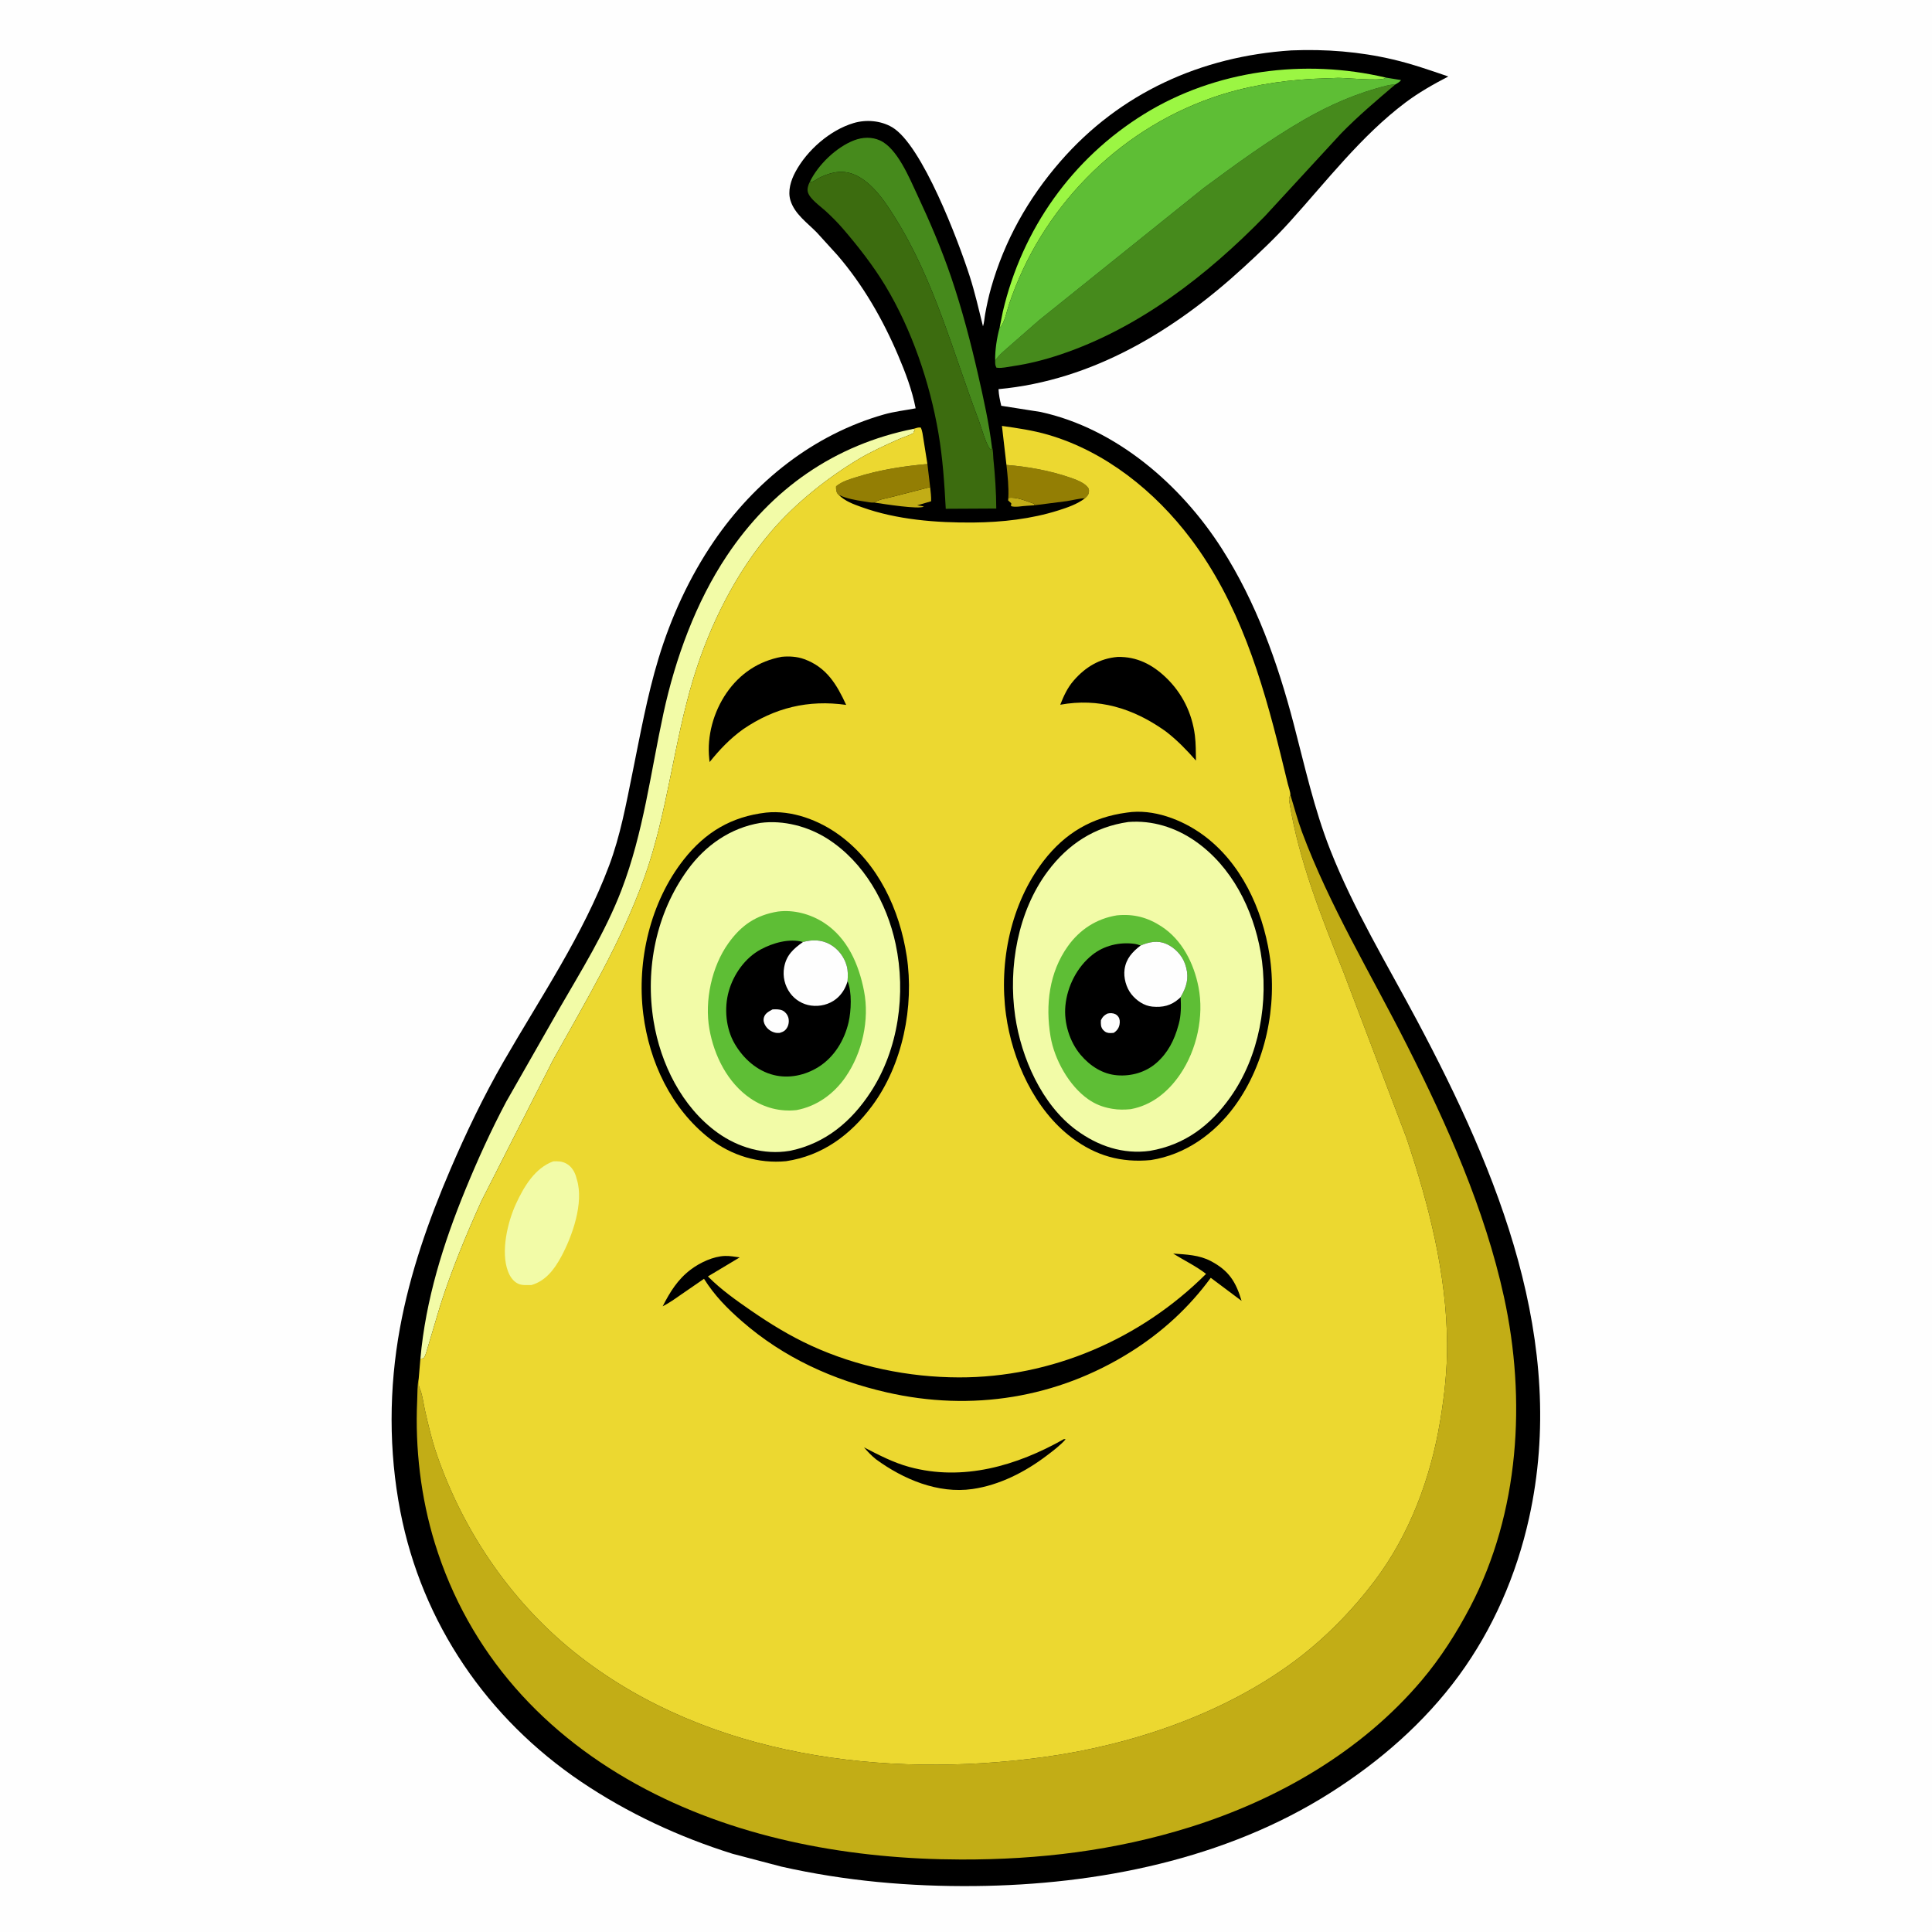
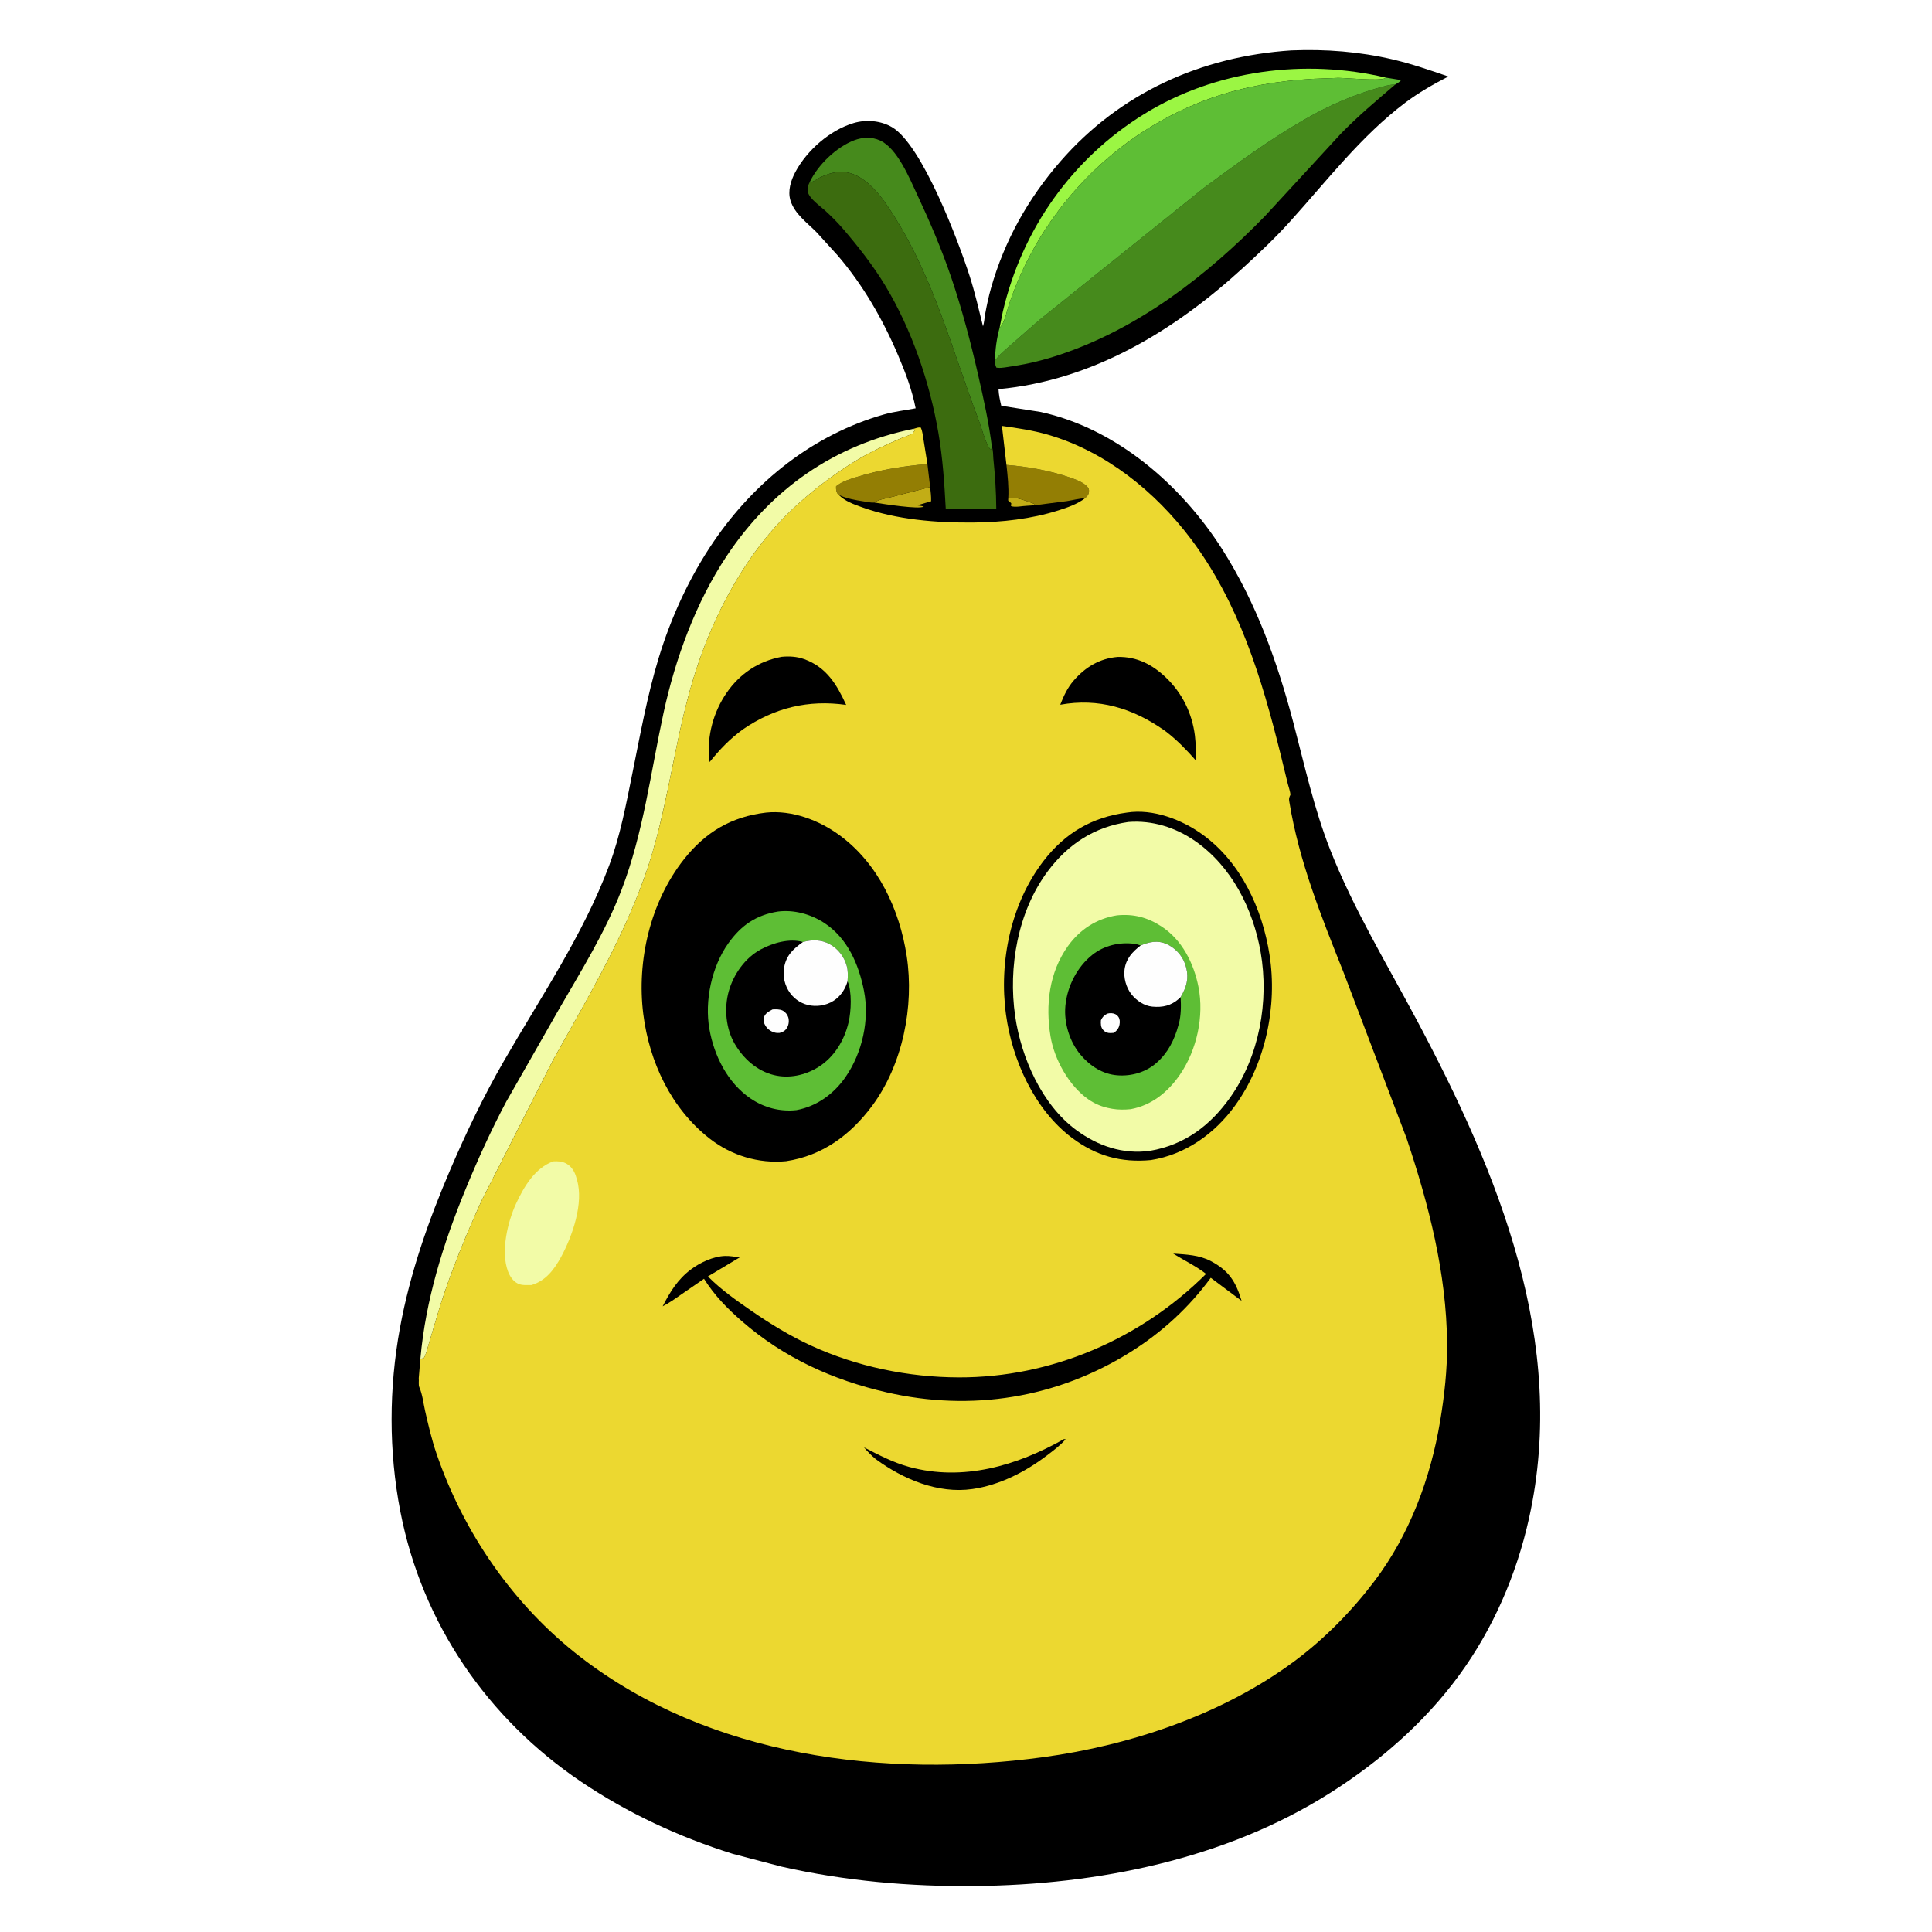
<svg xmlns="http://www.w3.org/2000/svg" version="1.1" style="display: block;" viewBox="0 0 2048 2048" width="1024" height="1024">
-   <path transform="translate(0,0)" fill="rgb(254,254,254)" d="M -0 -0 L 2048 0 L 2048 2048 L -0 2048 L -0 -0 z" />
  <path transform="translate(0,0)" fill="rgb(0,0,0)" d="M 1368.94 53.423 C 1405.32 51.954 1440.99 54.702 1476.5 63.009 C 1496.62 67.715 1515.78 74.397 1535.27 81.084 C 1519.47 89.307 1503.92 98.076 1489.67 108.816 C 1442.8 144.156 1406.2 192.037 1367.09 235.277 C 1351.52 252.487 1334.92 268.136 1317.83 283.802 C 1245.17 350.435 1158.37 403.29 1058.48 412.511 C 1058.72 418.623 1059.99 424.219 1061.38 430.147 L 1103.15 436.716 C 1183.2 454.183 1251.94 513.899 1295.2 581.617 C 1331.64 638.674 1354.25 702.015 1371.32 767.196 C 1383.15 812.331 1392.98 857.375 1410.13 900.961 C 1434.72 963.434 1470.4 1022.26 1501.92 1081.45 C 1588.21 1243.49 1662.25 1422.8 1620.83 1609.42 C 1607.56 1669.22 1582.78 1726.62 1546.51 1776.14 C 1509.85 1826.19 1462.38 1867.38 1410.19 1900.48 C 1298.96 1971.02 1163.5 1997.99 1033.43 1999.29 C 964.288 1999.99 895.903 1993.94 828.394 1978.71 L 776.688 1965.13 C 719.928 1947.37 665.585 1922.12 616.223 1888.86 C 516.569 1821.7 447.314 1720.58 424.371 1602.15 C 411.961 1538.1 412.207 1471.64 424.009 1407.5 C 434.715 1349.31 454.176 1293.79 477.445 1239.56 C 494.115 1200.72 512.645 1162.02 533.756 1125.38 C 572.906 1057.41 617.996 991.349 645.664 917.637 C 657.598 885.842 663.715 852.36 670.453 819.19 C 678.7 778.592 686.012 737.712 698.059 698 C 711.335 654.237 730.778 611.892 756.536 574.075 C 799.912 510.393 862.323 460.59 937.053 439.333 C 948.106 436.189 959.372 434.995 970.625 432.84 C 966.772 413.185 959.851 395.023 952.043 376.656 C 935.915 338.718 914.711 301.811 887.711 270.5 L 865.928 246.542 C 855.871 236.191 842.439 227.027 837.936 212.541 C 834.8 202.45 838.349 191.233 843.116 182.325 C 855.432 159.309 879.76 137.92 904.902 130.445 C 918.171 126.5 933.58 127.796 945.568 134.789 C 977.54 153.436 1016.16 256.227 1027.84 292.552 C 1033.47 310.056 1037.57 328.108 1042.02 345.943 C 1043.33 341.847 1043.55 337.021 1044.33 332.76 C 1046.01 323.573 1047.96 314.43 1050.5 305.44 C 1064.77 255.08 1089.81 210.449 1124.09 171.065 C 1187.34 98.398 1273.3 59.687 1368.94 53.423 z" />
  <path transform="translate(0,0)" fill="rgb(194,173,22)" d="M 1068.84 527.882 C 1077.33 526.347 1087.93 531.26 1096 533.962 L 1096.36 535.156 L 1096.63 535.606 L 1088.96 536.128 C 1083.92 536.238 1076.34 538.159 1071.71 536.5 L 1071.98 533.5 L 1068.67 530.5 L 1068.84 527.882 z" />
  <path transform="translate(0,0)" fill="rgb(194,173,22)" d="M 926.892 532.724 C 931.895 529.195 938.887 528.512 944.718 526.945 L 986.004 516.321 C 986.498 521.299 987.236 526.349 987.037 531.355 L 972.185 535.713 C 974.625 536.018 976.912 536.25 979.276 536.962 C 974.78 540.256 936.707 534.235 928.599 532.989 L 926.892 532.724 z" />
  <path transform="translate(0,0)" fill="rgb(147,126,4)" d="M 1066.88 492.815 C 1089.17 494.615 1112.44 498.702 1133.62 505.99 C 1139.91 508.153 1148.14 510.949 1152.62 515.998 C 1154.33 517.924 1154.52 518.881 1154.31 521.5 C 1154.08 524.448 1152.18 526.392 1150.08 528.187 C 1143.64 528.41 1137.04 530.282 1130.64 531.244 L 1096.63 535.606 L 1096.36 535.156 L 1096 533.962 C 1087.93 531.26 1077.33 526.347 1068.84 527.882 C 1069.45 516.021 1068.16 504.583 1066.88 492.815 z" />
  <path transform="translate(0,0)" fill="rgb(147,126,4)" d="M 983.096 491.867 L 986.004 516.321 L 944.718 526.945 C 938.887 528.512 931.895 529.195 926.892 532.724 C 923.463 533.07 919.359 532.056 915.945 531.548 C 906.739 530.177 897.692 528.56 889.177 524.695 L 888.175 523.763 C 886.27 521.469 886.109 518.292 886.264 515.5 C 892.669 510.242 900.88 507.91 908.681 505.477 C 932.664 497.998 958.123 494.036 983.096 491.867 z" />
  <path transform="translate(0,0)" fill="rgb(155,246,67)" d="M 1059.65 347.302 L 1063.05 330.35 C 1083.51 242.824 1136.51 168.064 1212.84 120.879 C 1288.5 74.117 1383.09 61.962 1469.08 82.265 L 1467.97 82.984 C 1462.8 86.011 1427.28 82.587 1418.58 82.555 L 1391.15 83.594 C 1355 85.668 1318.98 91.648 1284.75 103.635 C 1183.57 139.061 1103.1 221.706 1069.35 323.395 C 1067.19 329.923 1064.84 342.88 1059.65 347.302 z" />
  <path transform="translate(0,0)" fill="rgb(70,138,28)" d="M 858.391 192.909 C 867.043 174.756 886.618 155.879 905.543 148.686 C 914.42 145.312 924.155 144.924 932.897 148.898 C 951.233 157.232 964.09 188.887 972.309 206.426 C 985.69 234.98 998.1 263.961 1008.26 293.837 C 1019.84 327.891 1029 362.938 1037 398 C 1042.73 423.124 1048.4 448.615 1051.52 474.211 L 1050.56 476.471 C 1046.43 475.613 1039.76 451.498 1037.77 446.284 C 1009.92 373.007 990.755 297.622 948.643 230.438 C 939.538 215.912 929.236 200.239 914.984 190.295 C 899.121 179.227 885.224 180.359 868.525 188.448 C 865.605 189.862 863.467 192.27 860.164 192.719 L 858.391 192.909 z" />
  <path transform="translate(0,0)" fill="rgb(60,108,15)" d="M 858.391 192.909 L 860.164 192.719 C 863.467 192.27 865.605 189.862 868.525 188.448 C 885.224 180.359 899.121 179.227 914.984 190.295 C 929.236 200.239 939.538 215.912 948.643 230.438 C 990.755 297.622 1009.92 373.007 1037.77 446.284 C 1039.76 451.498 1046.43 475.613 1050.56 476.471 L 1051.52 474.211 C 1052.9 476.931 1052.68 483.07 1053 486.227 C 1054.81 503.989 1055.98 521.2 1056.09 539.068 L 1002.54 539.347 C 1001.11 512.445 999.328 485.685 994.775 459.09 C 985.584 405.41 966.535 349.337 938.31 302.585 C 925.66 281.631 909.504 260.963 893.525 242.412 C 887.884 235.863 881.522 229.507 875.154 223.66 C 869.601 218.562 858.482 211.015 856.399 203.755 C 855.395 200.258 856.722 195.979 858.391 192.909 z" />
  <path transform="translate(0,0)" fill="rgb(242,251,167)" d="M 445.64 1440.28 C 451.193 1377.88 469.799 1318.4 493.491 1260.71 C 506.449 1229.16 520.583 1198.09 536.559 1167.95 L 591.658 1071.34 C 615.688 1029.67 641.659 988.283 658.905 943.196 C 682.184 882.337 689.65 819.036 703.363 755.798 C 715.876 698.093 737.601 638.421 770.492 589.123 C 817.885 518.089 884.731 471.312 968.769 454.488 L 969.5 457 L 968.397 457.694 L 968.239 459.149 C 963.297 461.774 957.78 463.317 952.648 465.597 C 938.55 471.862 923.42 478.704 910.215 486.626 C 876.794 506.678 843.278 533.41 817.839 563.002 C 779.973 607.048 752.234 662.99 735.283 718.33 C 713.905 788.127 707.631 861.923 682.877 930.642 C 658.133 999.332 621.4 1060.51 586.057 1124 L 510.304 1273.2 C 494.055 1309.08 478.583 1346.46 466.635 1384.02 L 453.747 1427.26 C 452.407 1431.29 451.56 1436.48 449 1439.87 L 445.64 1440.28 z" />
  <path transform="translate(0,0)" fill="rgb(70,138,28)" d="M 1054.92 382.201 C 1059.27 375.765 1065.25 371.233 1070.98 366.108 L 1101.54 339.385 L 1275.59 199.594 C 1310.17 174.037 1344.9 148.565 1382.2 127.01 C 1409.8 111.055 1438.99 98.406 1469.99 90.766 C 1473.17 89.984 1475.82 89.629 1479.11 89.544 C 1459.32 106.373 1439.71 122.939 1421.53 141.559 L 1340.94 229.031 C 1279.98 291.547 1207.88 347.658 1124.34 375.733 C 1107.37 381.435 1090.37 385.746 1072.63 388.311 C 1067.98 388.983 1062.3 390.369 1057.63 389.883 L 1056.2 389.705 C 1054.8 387.087 1054.89 385.066 1054.92 382.201 z" />
  <path transform="translate(0,0)" fill="rgb(94,190,53)" d="M 1469.08 82.265 L 1485.09 84.858 C 1484.2 86.79 1480.91 88.324 1479.11 89.544 C 1475.82 89.629 1473.17 89.984 1469.99 90.766 C 1438.99 98.406 1409.8 111.055 1382.2 127.01 C 1344.9 148.565 1310.17 174.037 1275.59 199.594 L 1101.54 339.385 L 1070.98 366.108 C 1065.25 371.233 1059.27 375.765 1054.92 382.201 C 1054.66 371.305 1056.74 357.792 1059.65 347.302 C 1064.84 342.88 1067.19 329.923 1069.35 323.395 C 1103.1 221.706 1183.57 139.061 1284.75 103.635 C 1318.98 91.648 1355 85.668 1391.15 83.594 L 1418.58 82.555 C 1427.28 82.587 1462.8 86.011 1467.97 82.984 L 1469.08 82.265 z" />
-   <path transform="translate(0,0)" fill="rgb(194,173,22)" d="M 1367.86 842.664 C 1371.93 855.687 1375.33 868.909 1380.09 881.716 C 1409.35 960.429 1453.69 1033.2 1491.44 1107.97 C 1534.1 1192.48 1573.97 1281.95 1594.26 1374.73 C 1618.06 1483.58 1610.71 1603.61 1558.46 1703.43 C 1544.11 1730.84 1527.16 1757.43 1507.17 1781.11 C 1443.42 1856.61 1354.56 1907.75 1261 1936.97 C 1181.82 1961.71 1101.48 1971.37 1018.74 1971.16 C 904.417 1970.88 786.446 1950.27 684.469 1896.67 C 577.149 1840.26 497.01 1752.69 460.95 1635.81 C 446.094 1587.66 439.895 1535.07 442.224 1484.78 C 442.576 1477.17 442.264 1468.27 443.901 1460.88 C 444.251 1463.86 443.358 1467.95 444.556 1470.67 C 447.881 1478.22 448.746 1487.34 450.588 1495.42 C 454.038 1510.56 457.63 1525.99 462.65 1540.69 C 491.465 1625.02 544.351 1701.62 615.05 1756.3 C 752.142 1862.34 938.026 1885.44 1105.5 1862.73 C 1198.78 1850.09 1296.48 1817.25 1372.48 1760.68 C 1404.22 1737.05 1432.99 1707.7 1456.85 1676.21 C 1494.28 1626.8 1516.46 1567.15 1526.62 1506.42 C 1531.17 1479.26 1534.2 1451.82 1533.97 1424.25 C 1533.37 1349.62 1514.57 1276.83 1491 1206.5 L 1424.12 1030.44 C 1400.76 971.904 1377.01 912.953 1366.85 850.5 C 1366.47 848.153 1366.09 846.624 1367.08 844.332 L 1367.86 842.664 z" />
  <path transform="translate(0,0)" fill="rgb(236,216,48)" d="M 1066.88 492.815 L 1062.1 451.492 C 1078.45 453.779 1095.06 456.206 1110.94 460.831 C 1171.87 478.575 1224.37 520.869 1262.2 571.022 C 1313.15 638.571 1337.55 718.924 1357.57 799.971 L 1365.15 831 C 1365.93 834.317 1367.92 839.35 1367.86 842.664 L 1367.08 844.332 C 1366.09 846.624 1366.47 848.153 1366.85 850.5 C 1377.01 912.953 1400.76 971.904 1424.12 1030.44 L 1491 1206.5 C 1514.57 1276.83 1533.37 1349.62 1533.97 1424.25 C 1534.2 1451.82 1531.17 1479.26 1526.62 1506.42 C 1516.46 1567.15 1494.28 1626.8 1456.85 1676.21 C 1432.99 1707.7 1404.22 1737.05 1372.48 1760.68 C 1296.48 1817.25 1198.78 1850.09 1105.5 1862.73 C 938.026 1885.44 752.142 1862.34 615.05 1756.3 C 544.351 1701.62 491.465 1625.02 462.65 1540.69 C 457.63 1525.99 454.038 1510.56 450.588 1495.42 C 448.746 1487.34 447.881 1478.22 444.556 1470.67 C 443.358 1467.95 444.251 1463.86 443.901 1460.88 L 445.64 1440.28 L 449 1439.87 C 451.56 1436.48 452.407 1431.29 453.747 1427.26 L 466.635 1384.02 C 478.583 1346.46 494.055 1309.08 510.304 1273.2 L 586.057 1124 C 621.4 1060.51 658.133 999.332 682.877 930.642 C 707.631 861.923 713.905 788.127 735.283 718.33 C 752.234 662.99 779.973 607.048 817.839 563.002 C 843.278 533.41 876.794 506.678 910.215 486.626 C 923.42 478.704 938.55 471.862 952.648 465.597 C 957.78 463.317 963.297 461.774 968.239 459.149 L 968.397 457.694 L 969.5 457 L 968.769 454.488 C 971.392 453.675 973.206 452.919 975.995 453.197 C 977.85 456.703 978.193 461.51 978.873 465.397 L 983.096 491.867 C 958.123 494.036 932.664 497.998 908.681 505.477 C 900.88 507.91 892.669 510.242 886.264 515.5 C 886.109 518.292 886.27 521.469 888.175 523.763 L 889.177 524.695 C 896.028 531.429 904.559 534.393 913.408 537.585 C 950.482 550.961 992.838 554.264 1032.04 553.891 C 1062.11 553.606 1093.22 550.152 1121.93 541.043 C 1131.5 538.007 1142.08 534.419 1150.08 528.187 C 1152.18 526.392 1154.08 524.448 1154.31 521.5 C 1154.52 518.881 1154.33 517.924 1152.62 515.998 C 1148.14 510.949 1139.91 508.153 1133.62 505.99 C 1112.44 498.702 1089.17 494.615 1066.88 492.815 z" />
  <path transform="translate(0,0)" fill="rgb(0,0,0)" d="M 1127.83 1525.5 L 1129.62 1525.71 C 1123.77 1532.36 1116.53 1537.73 1109.5 1543.06 C 1086.65 1560.4 1059.52 1574.29 1030.92 1578.42 C 994.302 1583.71 957.415 1568.01 928.514 1546.86 C 923.72 1543 919.859 1538.9 915.856 1534.24 C 931.458 1542.31 946.818 1550.37 963.868 1555.02 C 1020.84 1570.55 1077.95 1553.74 1127.83 1525.5 z" />
  <path transform="translate(0,0)" fill="rgb(0,0,0)" d="M 1184.65 696.386 C 1205.01 695.89 1221.52 704.384 1235.93 718.193 C 1253.2 734.733 1263.65 755.978 1266.64 779.715 C 1267.74 788.428 1267.59 797.468 1267.75 806.247 C 1258.13 795.261 1248.1 784.903 1236.56 775.92 L 1234.01 774.065 C 1200.66 750.72 1164.55 739.655 1123.91 747.043 C 1127.54 737.782 1131.51 729.096 1138.09 721.5 C 1150.44 707.226 1165.63 697.975 1184.65 696.386 z" />
-   <path transform="translate(0,0)" fill="rgb(0,0,0)" d="M 828.642 696.237 C 836.571 695.462 844.893 695.965 852.416 698.683 C 876.17 707.265 887.038 725.602 896.974 747.223 C 856.83 741.553 821.081 750.19 787.554 773.136 C 773.831 783.03 762.737 794.692 752.22 807.808 L 751.857 804.476 C 749.202 780.209 756.411 754.513 770.193 734.5 C 784.285 714.038 804.286 700.721 828.642 696.237 z" />
+   <path transform="translate(0,0)" fill="rgb(0,0,0)" d="M 828.642 696.237 C 836.571 695.462 844.893 695.965 852.416 698.683 C 876.17 707.265 887.038 725.602 896.974 747.223 C 856.83 741.553 821.081 750.19 787.554 773.136 C 773.831 783.03 762.737 794.692 752.22 807.808 L 751.857 804.476 C 749.202 780.209 756.411 754.513 770.193 734.5 C 784.285 714.038 804.286 700.721 828.642 696.237 " />
  <path transform="translate(0,0)" fill="rgb(242,251,167)" d="M 586.457 1231.08 C 591.612 1230.87 595.726 1230.93 600.393 1233.48 C 605.89 1236.48 609.366 1242.3 610.907 1248.19 L 611.244 1249.5 L 611.617 1250.71 C 618.995 1275.29 606.698 1310.33 594.978 1332 C 587.694 1345.47 578.62 1357.74 563.362 1362.2 C 558.886 1362.19 553.224 1362.75 549.106 1360.73 C 543.749 1358.1 540.458 1352.93 538.423 1347.5 C 530.66 1326.77 538.031 1295.43 547.037 1275.94 C 555.342 1257.96 567.031 1238.17 586.457 1231.08 z" />
  <path transform="translate(0,0)" fill="rgb(0,0,0)" d="M 1243.59 1328.85 C 1257.39 1329.82 1271.23 1330.25 1283.7 1336.88 C 1302.71 1346.99 1310.05 1358.69 1316.14 1378.98 L 1283.47 1354.52 C 1260.37 1386.06 1231.92 1412.11 1198.86 1432.92 C 1120.63 1482.18 1029.87 1496.54 940 1475.98 C 883.074 1462.96 830.947 1439.33 786.665 1400.75 C 770.887 1387.01 757.431 1373.33 746.271 1355.58 L 721.441 1372.68 C 715.248 1377.03 709.198 1381.3 702.451 1384.75 C 710.247 1369.5 718.324 1356.31 732.221 1345.8 C 741.968 1338.42 756.222 1331.71 768.616 1331.36 C 773.696 1331.22 779.085 1332.2 784.12 1332.89 L 750.445 1353.06 L 751.029 1353.66 C 764.252 1366.97 780.547 1378.52 795.958 1389.16 C 816.452 1403.3 837.035 1415.95 859.687 1426.37 C 908.3 1448.74 963.006 1459.99 1016.44 1460.1 C 1114.6 1460.32 1209.16 1419.52 1278.49 1350.38 C 1267.94 1342.17 1255 1335.94 1243.59 1328.85 z" />
  <path transform="translate(0,0)" fill="rgb(0,0,0)" d="M 811.971 861.392 C 839.43 858.526 868.102 869.365 889.967 885.382 C 930.975 915.422 953.596 964.187 961.135 1013.42 C 969.293 1066.71 956.879 1128.66 924.46 1172.28 C 901.564 1203.1 871.747 1225.16 833.249 1230.91 C 804.232 1233.69 775.387 1224.96 752.402 1207.06 C 711.47 1175.18 688.301 1125.78 681.901 1074.98 C 674.787 1018.51 689.379 956.112 724.859 911.099 C 747.789 882.005 775.44 865.674 811.971 861.392 z" />
-   <path transform="translate(0,0)" fill="rgb(242,251,167)" d="M 806.005 872.32 C 830.515 869.1 856.754 876.045 877.41 889.285 C 915.738 913.85 940.116 956.932 949.429 1000.8 C 960.552 1053.2 952.558 1112.23 922.948 1157.62 C 902.566 1188.87 875.135 1211.87 838.244 1219.74 L 836.697 1220.01 C 809.909 1224.46 782.298 1216.34 760.5 1200.6 C 722.76 1173.36 700.211 1127.58 692.839 1082.42 C 683.75 1026.74 695.516 968.092 728.88 922.085 C 747.688 896.15 774.284 877.578 806.005 872.32 z" />
  <path transform="translate(0,0)" fill="rgb(94,190,53)" d="M 824.566 966.286 C 841.47 964.112 859.294 968.965 873.5 978.187 C 898.446 994.382 910.441 1022.43 915.904 1050.53 C 921.867 1081.2 914.067 1115.95 896.4 1141.56 C 883.949 1159.62 865.827 1172.78 844.239 1176.76 C 826.758 1178.65 810.042 1174.22 795.559 1164.4 C 771.334 1147.96 757.004 1119.17 752.01 1090.94 C 746.7 1060.92 754.354 1024.66 772.186 999.768 C 785.757 980.826 801.391 970.056 824.566 966.286 z" />
  <path transform="translate(0,0)" fill="rgb(0,0,0)" d="M 851.145 998.591 C 860.795 995.911 870.608 995.956 879.587 1000.89 C 888.364 1005.71 894.877 1014.16 897.544 1023.77 C 899.073 1029.28 898.823 1034.5 898.45 1040.12 C 903.272 1051.4 902.279 1071.8 899.566 1083.54 C 895.123 1102.77 884.248 1120.79 867.215 1131.3 C 853.276 1139.9 836.337 1143.54 820.268 1139.59 C 802.438 1135.22 787.94 1122.1 778.827 1106.49 C 769.399 1090.34 767.463 1068.75 772.505 1050.81 C 777.568 1032.79 789.782 1015.42 806.431 1006.44 C 819.154 999.571 836.881 994.41 851.145 998.591 z" />
  <path transform="translate(0,0)" fill="rgb(254,254,254)" d="M 818.897 1070.03 C 822.31 1069.84 826.549 1069.69 829.676 1071.26 C 832.407 1072.64 834.673 1075.41 835.572 1078.34 C 836.612 1081.72 836.251 1085.91 834.53 1089.01 C 832.518 1092.62 830.37 1093.72 826.5 1094.91 C 825.167 1094.97 823.825 1095.06 822.5 1094.83 C 818.064 1094.05 813.942 1091.31 811.533 1087.52 C 809.79 1084.78 808.877 1081.78 809.786 1078.57 C 811.073 1074.03 815.061 1072.2 818.897 1070.03 z" />
  <path transform="translate(0,0)" fill="rgb(254,254,254)" d="M 851.145 998.591 C 860.795 995.911 870.608 995.956 879.587 1000.89 C 888.364 1005.71 894.877 1014.16 897.544 1023.77 C 899.073 1029.28 898.823 1034.5 898.45 1040.12 C 896.421 1047.41 892.223 1054.26 886.237 1059 C 878.836 1064.85 869.13 1067.2 859.822 1065.96 C 850.912 1064.78 842.798 1059.92 837.527 1052.66 C 831.825 1044.81 829.505 1034.95 831.235 1025.38 C 833.577 1012.41 841.039 1005.83 851.145 998.591 z" />
  <path transform="translate(0,0)" fill="rgb(0,0,0)" d="M 1194.55 861.37 C 1222.34 857.047 1252.91 868.821 1275 884.876 C 1315.57 914.364 1338.1 963.489 1345.73 1011.96 C 1354.32 1066.47 1341.53 1127.7 1308.88 1172.44 C 1287.31 1202 1256.42 1224.04 1219.92 1229.73 C 1188.29 1232.67 1161.78 1225.24 1136.31 1206.13 C 1096.61 1176.34 1073.05 1123.84 1066.41 1075.6 C 1058.74 1019.78 1071.46 957.817 1106.17 912.682 C 1129.06 882.923 1157.61 866.294 1194.55 861.37 z" />
  <path transform="translate(0,0)" fill="rgb(242,251,167)" d="M 1196.1 871.342 C 1221.47 869.344 1246.04 877.093 1266.85 891.525 C 1305.68 918.468 1328.35 963.669 1336.34 1009.38 C 1345.41 1061.28 1334.93 1119.79 1304.2 1163.13 C 1282.81 1193.29 1255.79 1213.63 1218.98 1219.94 C 1190.39 1223.88 1163.98 1214.85 1141.06 1198.04 C 1104.37 1171.14 1082.54 1121.16 1076.13 1077.21 C 1068.57 1025.34 1078.89 966.111 1110.67 923.571 C 1132.25 894.691 1160.31 876.489 1196.1 871.342 z" />
  <path transform="translate(0,0)" fill="rgb(94,190,53)" d="M 1183.98 970.311 C 1201.62 968.556 1216.55 972.46 1231.3 982.114 C 1253.16 996.417 1265.51 1021.21 1270.44 1046.25 C 1276.52 1077.18 1268.72 1112.95 1250.89 1139 C 1238.2 1157.54 1220.9 1171.69 1198.5 1175.78 C 1192.23 1176.39 1185.33 1176.47 1179.12 1175.38 L 1177.5 1175.08 C 1168.69 1173.49 1160.91 1170.4 1153.57 1165.26 C 1133.14 1150.96 1117.64 1123.02 1113.59 1098.6 C 1108.07 1065.39 1112.1 1030.71 1132.1 1002.85 C 1144.75 985.23 1162.47 973.74 1183.98 970.311 z" />
  <path transform="translate(0,0)" fill="rgb(0,0,0)" d="M 1209.1 1002.27 C 1218.17 998.439 1227.12 996.496 1236.6 1000.7 C 1245.45 1004.61 1253 1012.63 1256.2 1021.75 C 1260.17 1033.09 1259.22 1042.35 1253.76 1052.89 L 1251.52 1056.97 C 1252.03 1066.26 1252.06 1076.23 1249.6 1085.25 L 1249.1 1087 C 1244.89 1102.45 1238.08 1116.03 1225.91 1126.69 C 1214.45 1136.72 1199.33 1141.03 1184.31 1139.86 C 1168.73 1138.64 1155.42 1129.88 1145.56 1118.23 C 1133.83 1104.4 1127.62 1084.2 1129.36 1066.09 C 1131.32 1045.54 1141.67 1025.1 1157.96 1012.14 C 1170.31 1002.3 1186.65 998.469 1202.21 1000.46 C 1204.62 1000.77 1206.84 1001.43 1209.1 1002.27 z" />
  <path transform="translate(0,0)" fill="rgb(254,254,254)" d="M 1173.72 1074.5 C 1175.28 1074.04 1176.71 1073.95 1178.33 1074.04 C 1181.31 1074.22 1183.76 1075.36 1185.54 1077.91 C 1187.17 1080.25 1187.23 1083.29 1186.75 1085.99 C 1186.05 1089.96 1183.81 1092.82 1180.5 1094.89 L 1177.22 1095.09 C 1174.04 1095.15 1171.69 1094.27 1169.5 1091.92 C 1166.69 1088.9 1166.82 1085.35 1167.03 1081.5 C 1168.76 1077.88 1170.22 1076.45 1173.72 1074.5 z" />
  <path transform="translate(0,0)" fill="rgb(254,254,254)" d="M 1209.1 1002.27 C 1218.17 998.439 1227.12 996.496 1236.6 1000.7 C 1245.45 1004.61 1253 1012.63 1256.2 1021.75 C 1260.17 1033.09 1259.22 1042.35 1253.76 1052.89 L 1251.52 1056.97 L 1249.81 1058.65 C 1241.31 1066.11 1232.44 1068.08 1221.5 1067.06 C 1212.69 1066.23 1204.62 1060.61 1199.25 1053.81 C 1193.73 1046.82 1190.85 1036.28 1192.1 1027.5 C 1193.72 1016.06 1200.43 1009 1209.1 1002.27 z" />
</svg>